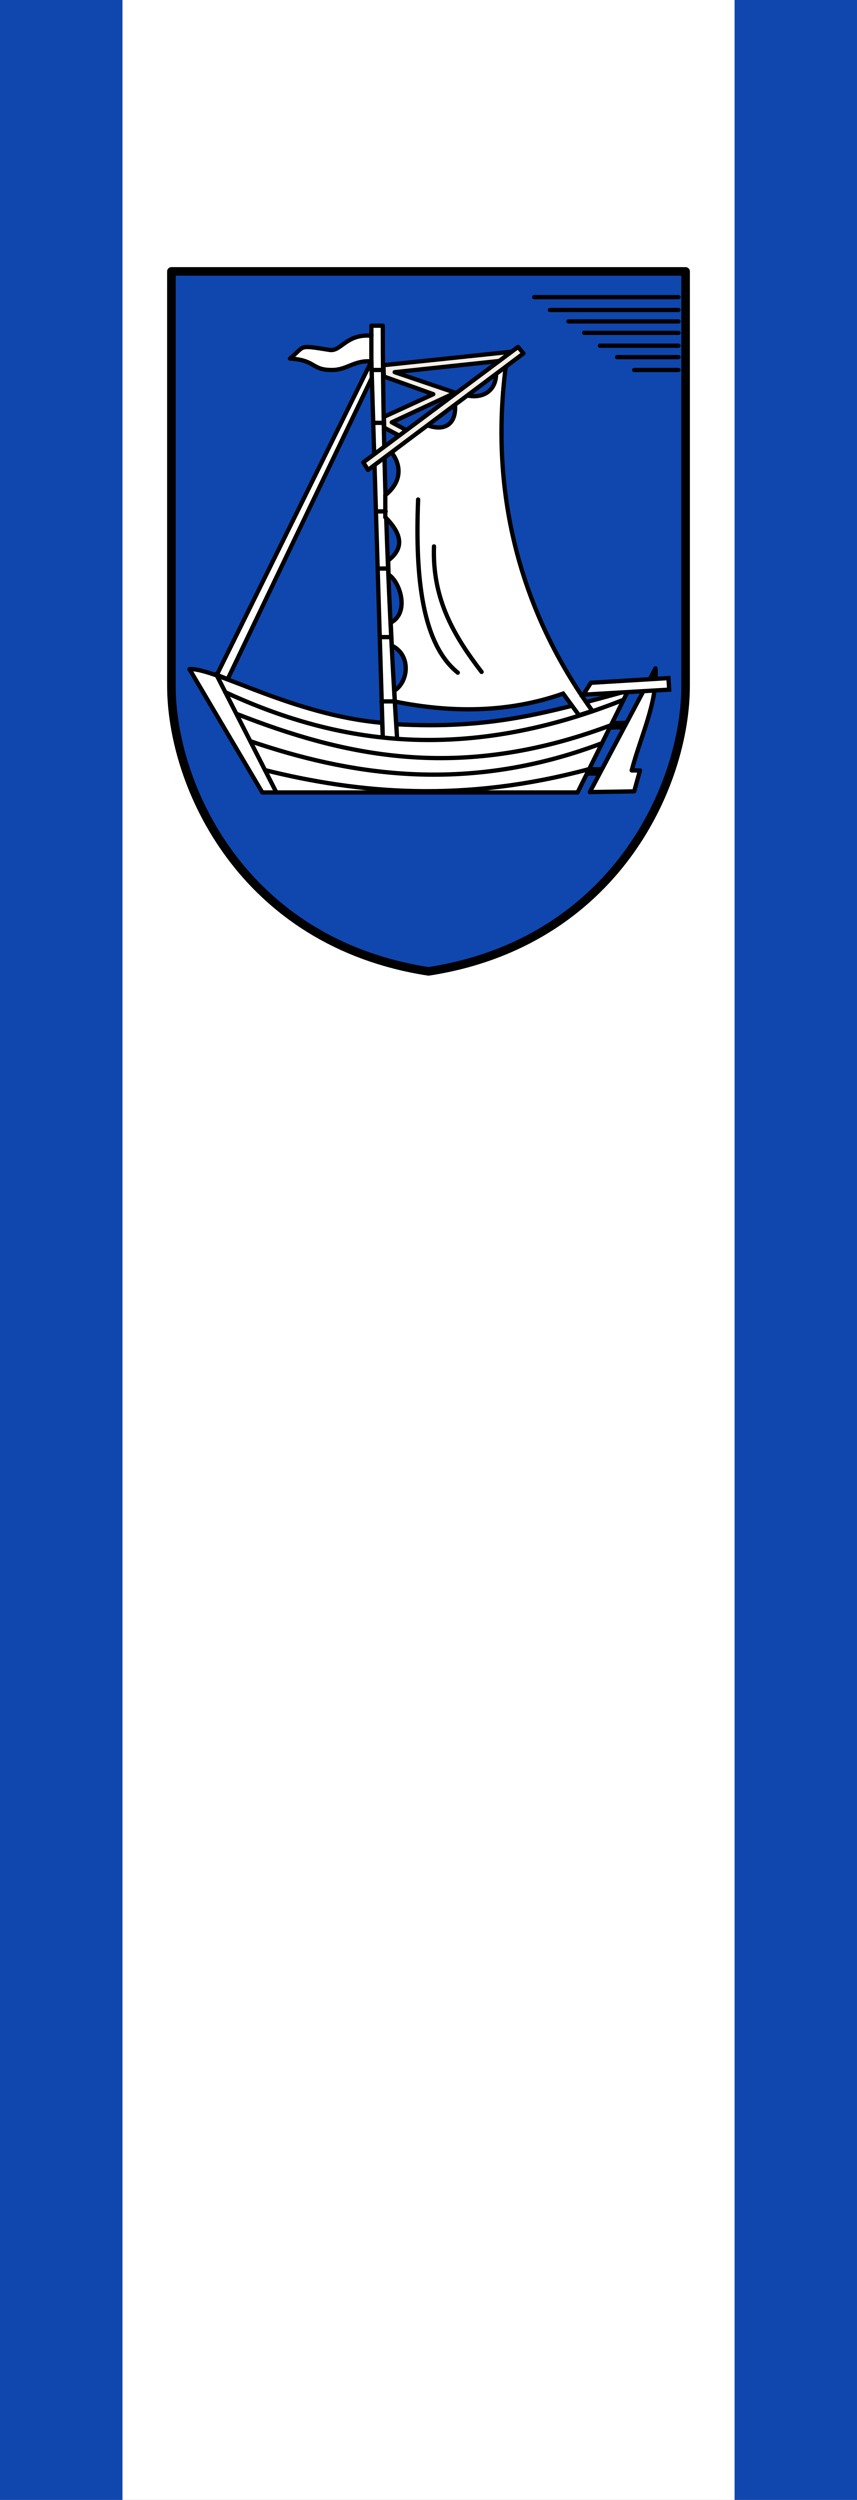
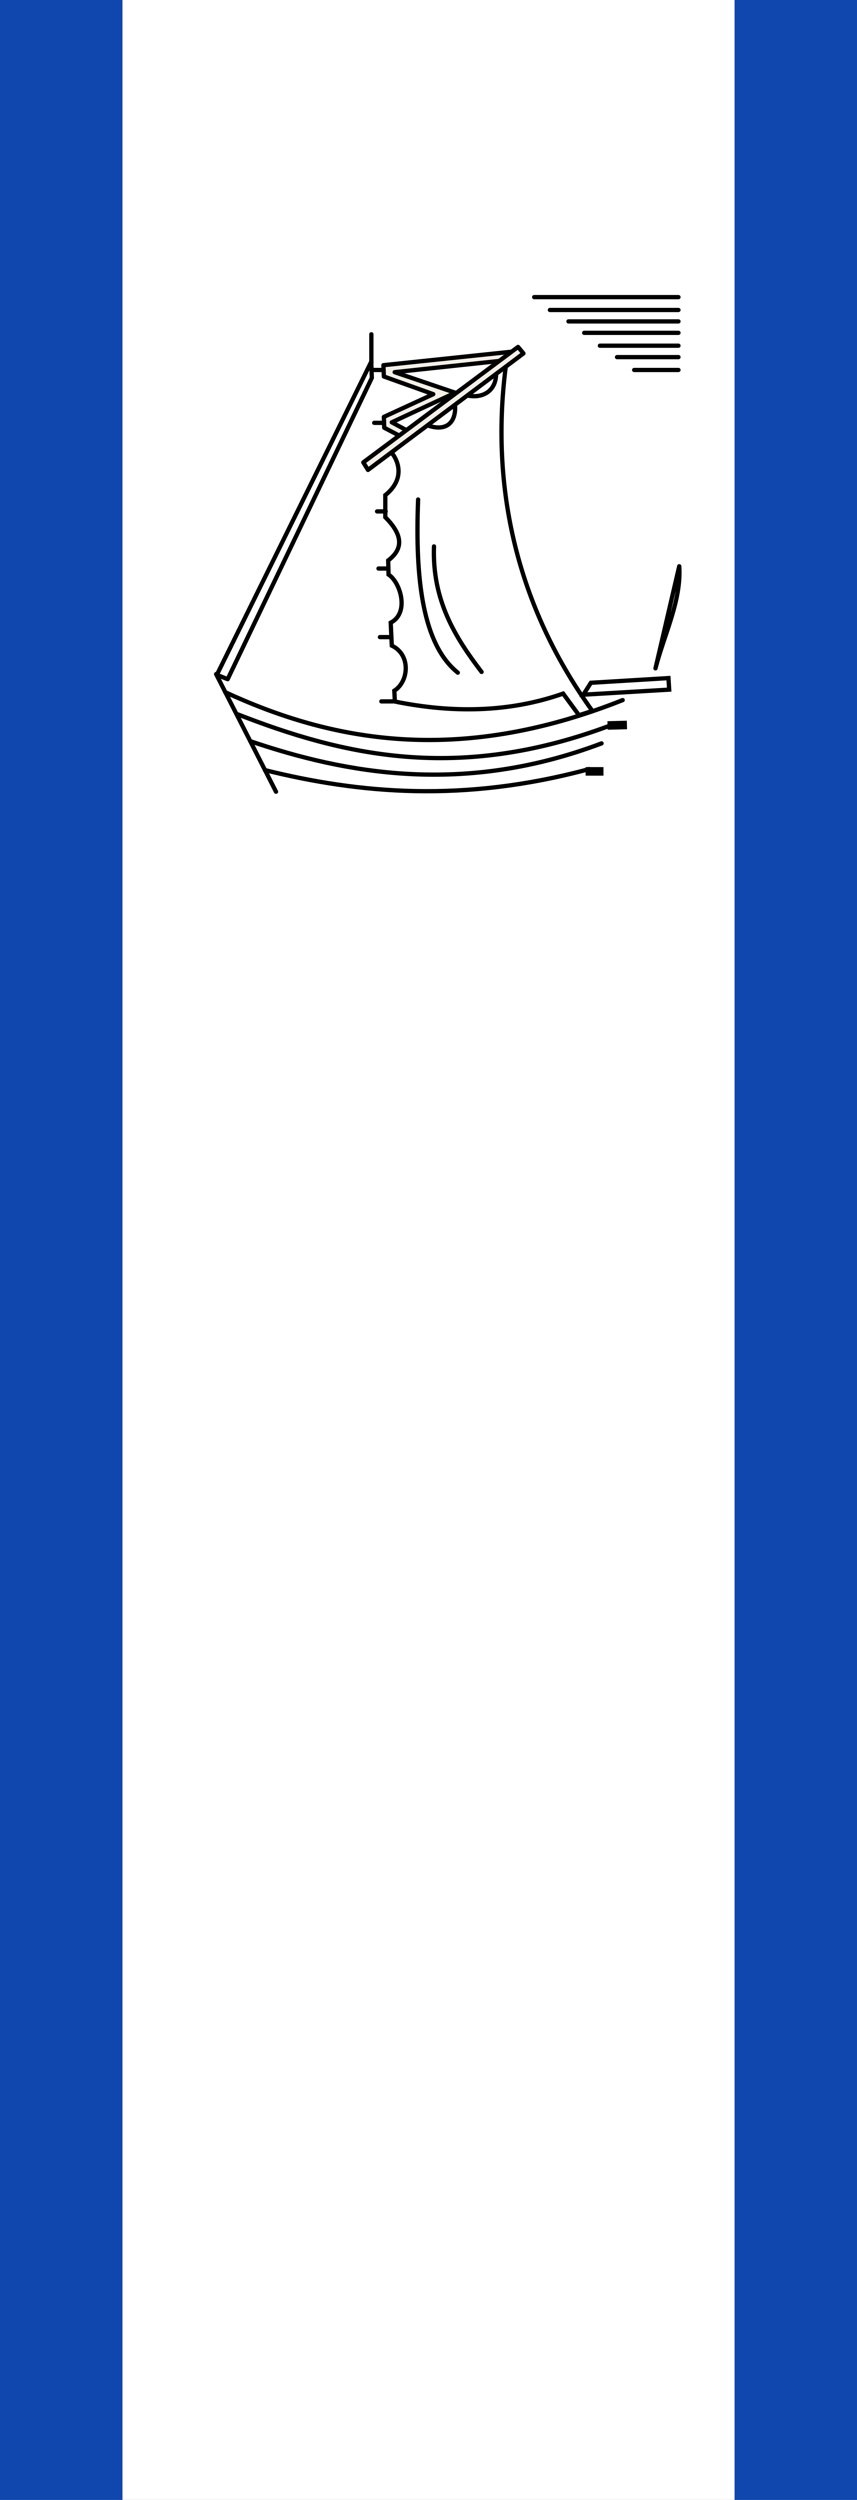
<svg xmlns="http://www.w3.org/2000/svg" height="875" width="300">
  <rect width="100%" height="100%" fill="#808080" stroke="none" />
  <path fill="#fff" d="M42.87-.002h214.29v875H42.87z" />
  <path fill="#0f47af" d="M0-.002h42.857v875H0zM257.14-.002h42.857v875H257.14z" />
  <g stroke="#000">
-     <path stroke-linejoin="round" d="M60 94.999h180v145c0 35-25 90-90 100-65-10-90-65.02-90-100.02z" stroke-linecap="round" stroke-width="3" fill="#0f47af" />
    <path d="M211.25 269.999H205m14.464-16.25l-6.785.178" stroke-width="3" fill="none" />
-     <path stroke-linejoin="round" d="M66.314 234.189c9.01-.45 36.23 16.105 67.465 18.813l.223 5-4-131.5c-6.116-.512-8.564 3.122-14 3-7 0-5.5-3.5-14.5-4 5.5-4.5 2.482-4.835 14-3 3.96.463 5.742-5.709 14.5-5v-3.5h4c.06 50.875 2.144 100.285 5 144.5l-.277-5c32.652 1.736 51.59-3.63 81.135-11.737l-17.678 35.608H91.822z" stroke-linecap="round" stroke-width="1.5" fill="#fff" />
    <path stroke-linejoin="round" d="M75.91 236.209l3.788 1.515 50.465-105.47-.208-5.645z" stroke-linecap="round" stroke-width="1.5" fill="#fff" />
    <path stroke-linejoin="round" d="M179.45 123.069l-45.227 4.752.149 3.96 17.299 6.188-17.3 7.955.127 3.788 5.304 2.777 2.525-1.894-5.177-2.777 22.223-10.354-21.213-7.198 37.755-4.04z" stroke-linecap="round" stroke-width="1.5" fill="#f4f0e8" />
-     <path stroke-linejoin="round" d="M229.455 233.934l-22.981 43.31 15.531-.252 2.02-7.324-2.888.003c3.074-11.912 9.127-23.825 8.318-35.737z" stroke-linecap="round" stroke-width="1.5" fill="#fff" />
+     <path stroke-linejoin="round" d="M229.455 233.934c3.074-11.912 9.127-23.825 8.318-35.737z" stroke-linecap="round" stroke-width="1.5" fill="#fff" />
    <path d="M137.08 158.389l2.092-1.734 7.071-5.429 3.283-2.4c6.918 2.552 10.369-1.225 9.723-7.45l4.04-3.03c5.327 1.32 10.41-1.258 10.382-7.619l3.382-2.482c-5.853 45.312 5.605 86.375 30.304 120.585l-4.672 1.515-5.556-7.576c-19.125 6.73-39.107 6.809-58.905 2.778l-.19-3.788c5.038-3.156 5.925-12.535-.883-15.784l-.379-8.018c6.642-3.457 3.426-14.108-.758-16.857l-.126-4.924c6.125-4.676 4.28-9.805-1.01-15.153v-7.702c6.822-5.527 4.797-11.67 2.201-14.934z" stroke-width="1.5" fill="#fff" />
    <path d="M206.85 238.984l27.148-1.642.253 4.041-30.052 1.768z" stroke-width="1.5" fill="#fff" />
    <path stroke-linejoin="round" d="M130 116.999v10m3.5 2.5h-3m3.5 18.5h-3m4 31h-3m3.5 20h-3m4.5 24h-4m4.5 22.5h-4m104-116H222m15.5-4.5H216m21.5-4H210m27.5-4.5h-33m33-4H199m38.5-4h-45m45-4.5H187M78.815 242.269c36.94 17.066 81.21 25.837 139.15 2.778m-130.31 14.39c33.508 11.383 74.675 18.995 122.925.757M92.705 269.54c33.19 8.238 69.61 11.498 113.51-.341M82.73 249.838c37.353 14.61 77.525 24.096 130.845 4.114m-137.92-18.005l20.96 41.165m71.97-41.92c-9.295-12.155-17.335-25.145-16.665-43.945m-5.554-16.415c-1.119 27.963 1.597 50.75 13.889 60.61" stroke-linecap="round" stroke-width="1.5" fill="none" />
    <path stroke-linejoin="round" d="M127.175 161.834l54.17-40.406 1.894 2.273-54.42 40.785z" stroke-linecap="round" stroke-width="1.5" fill="#f4f0e8" />
  </g>
</svg>